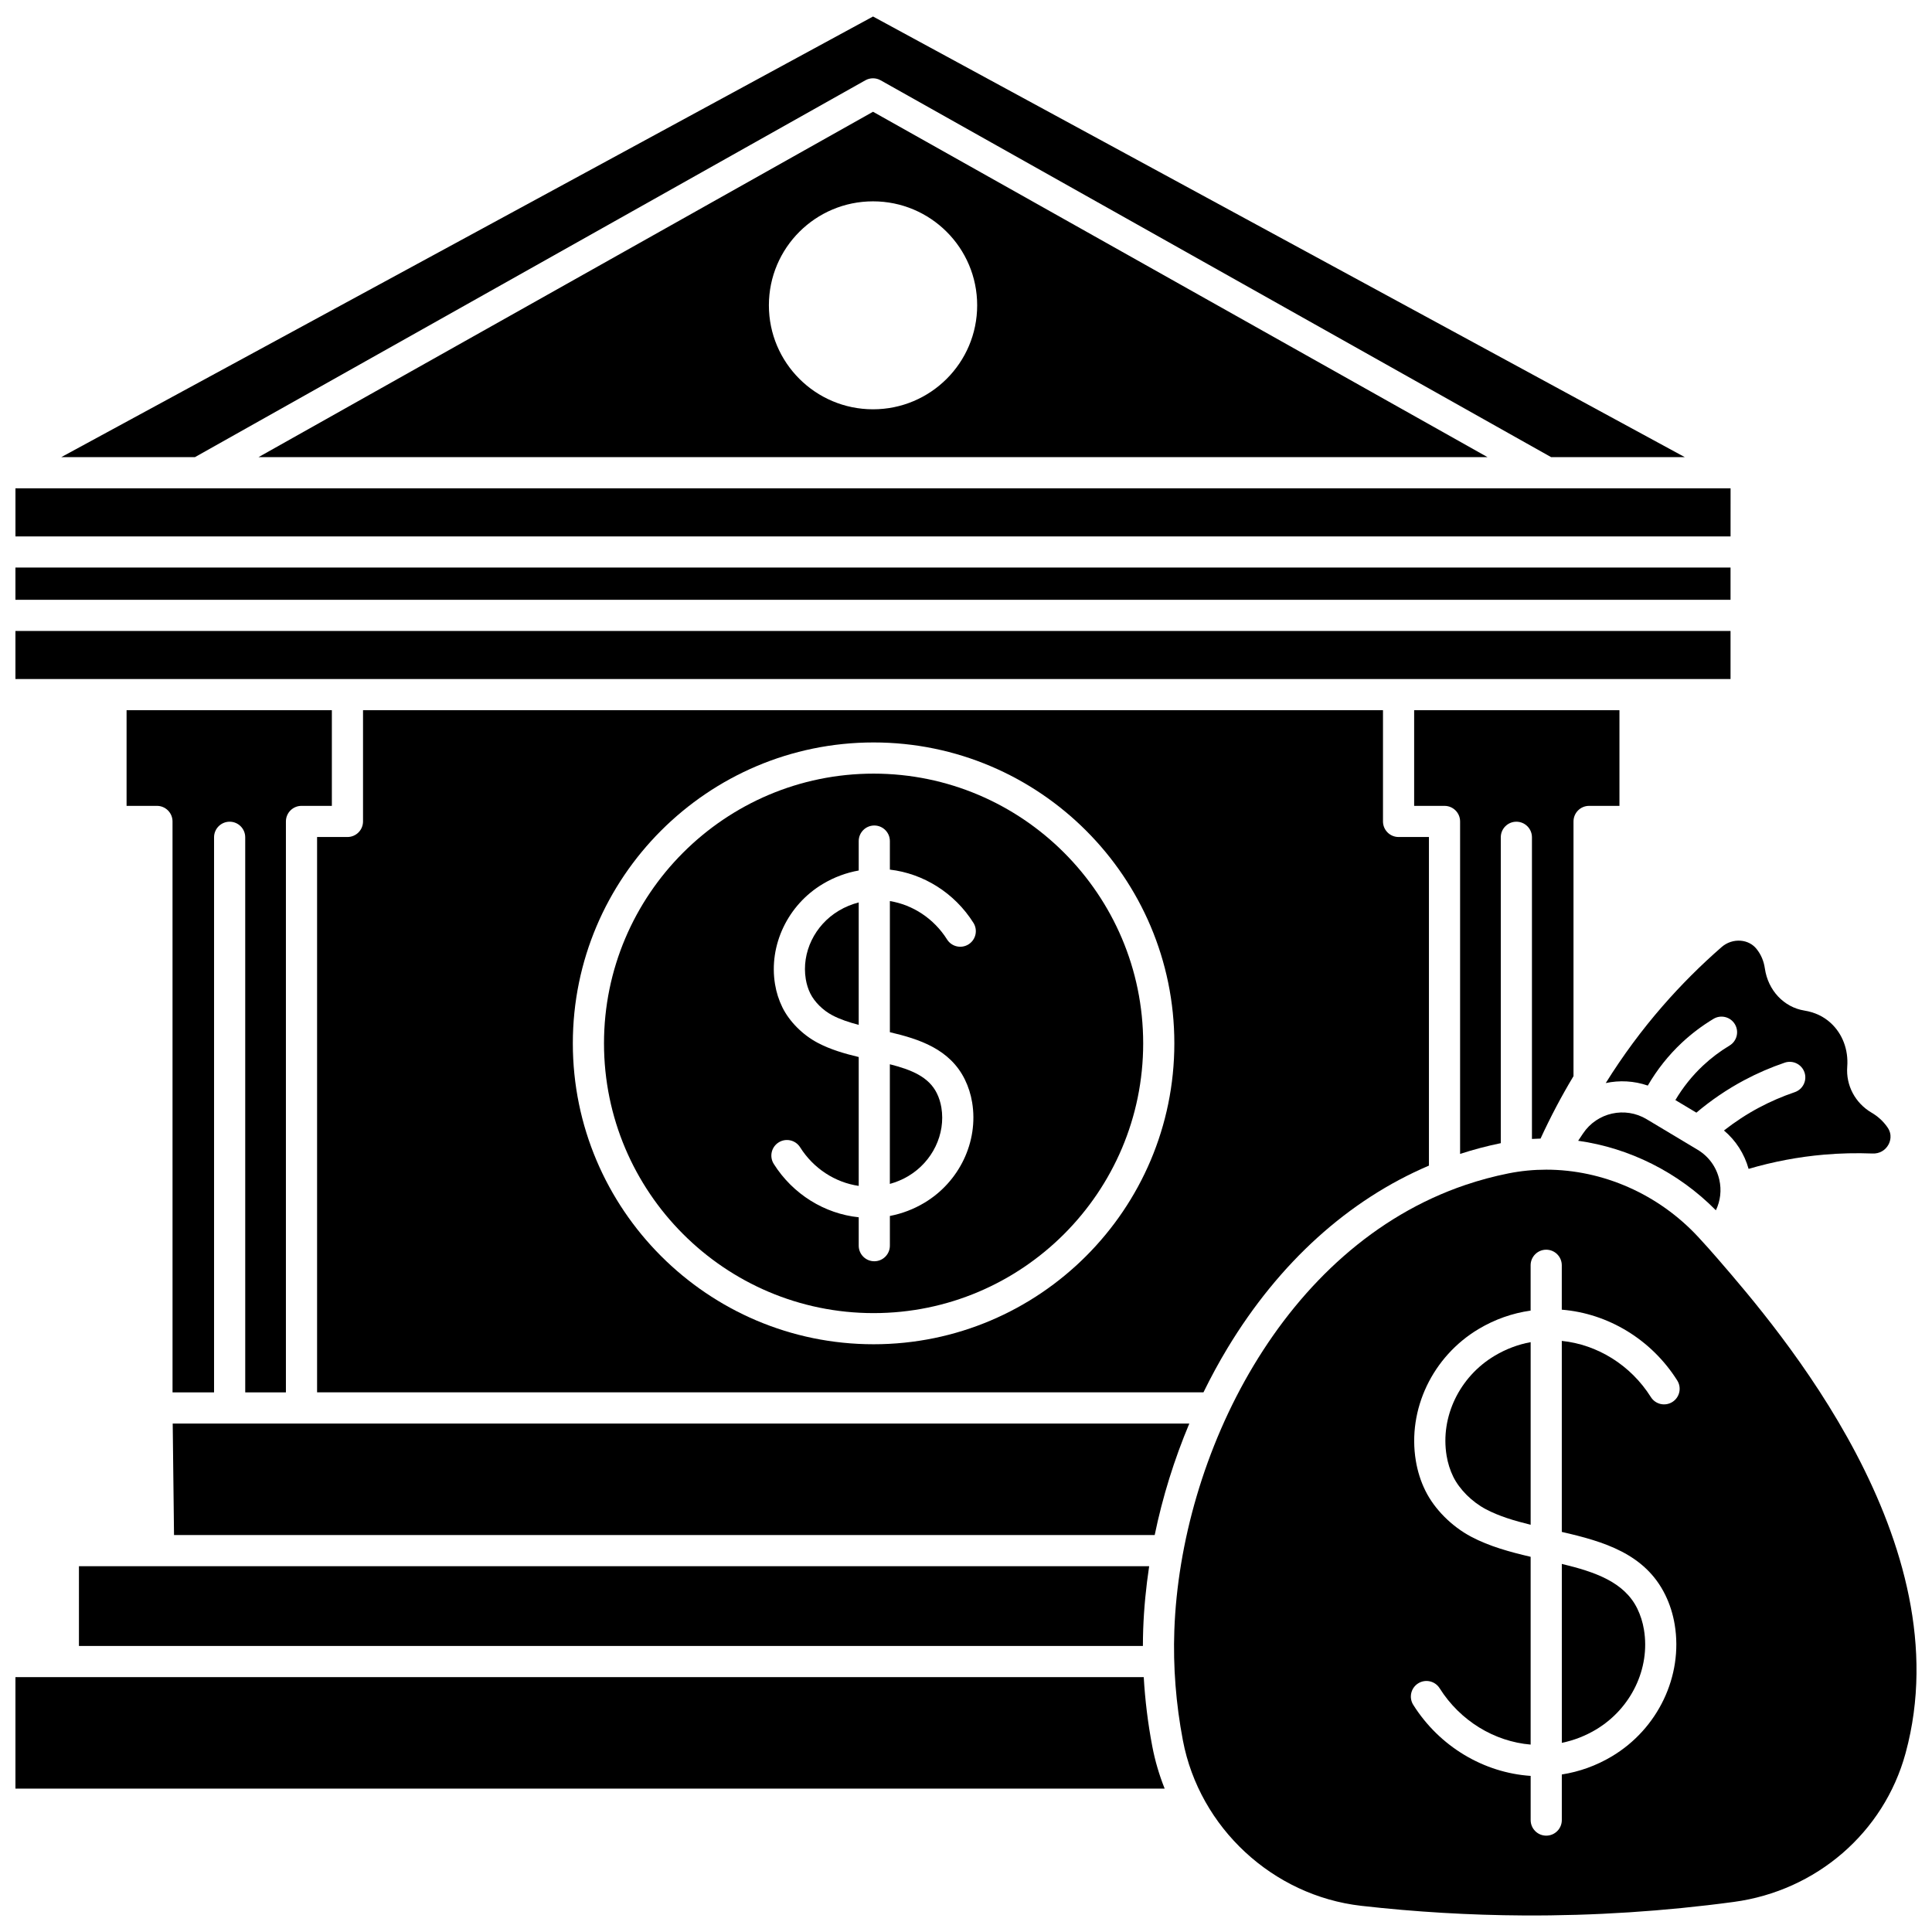
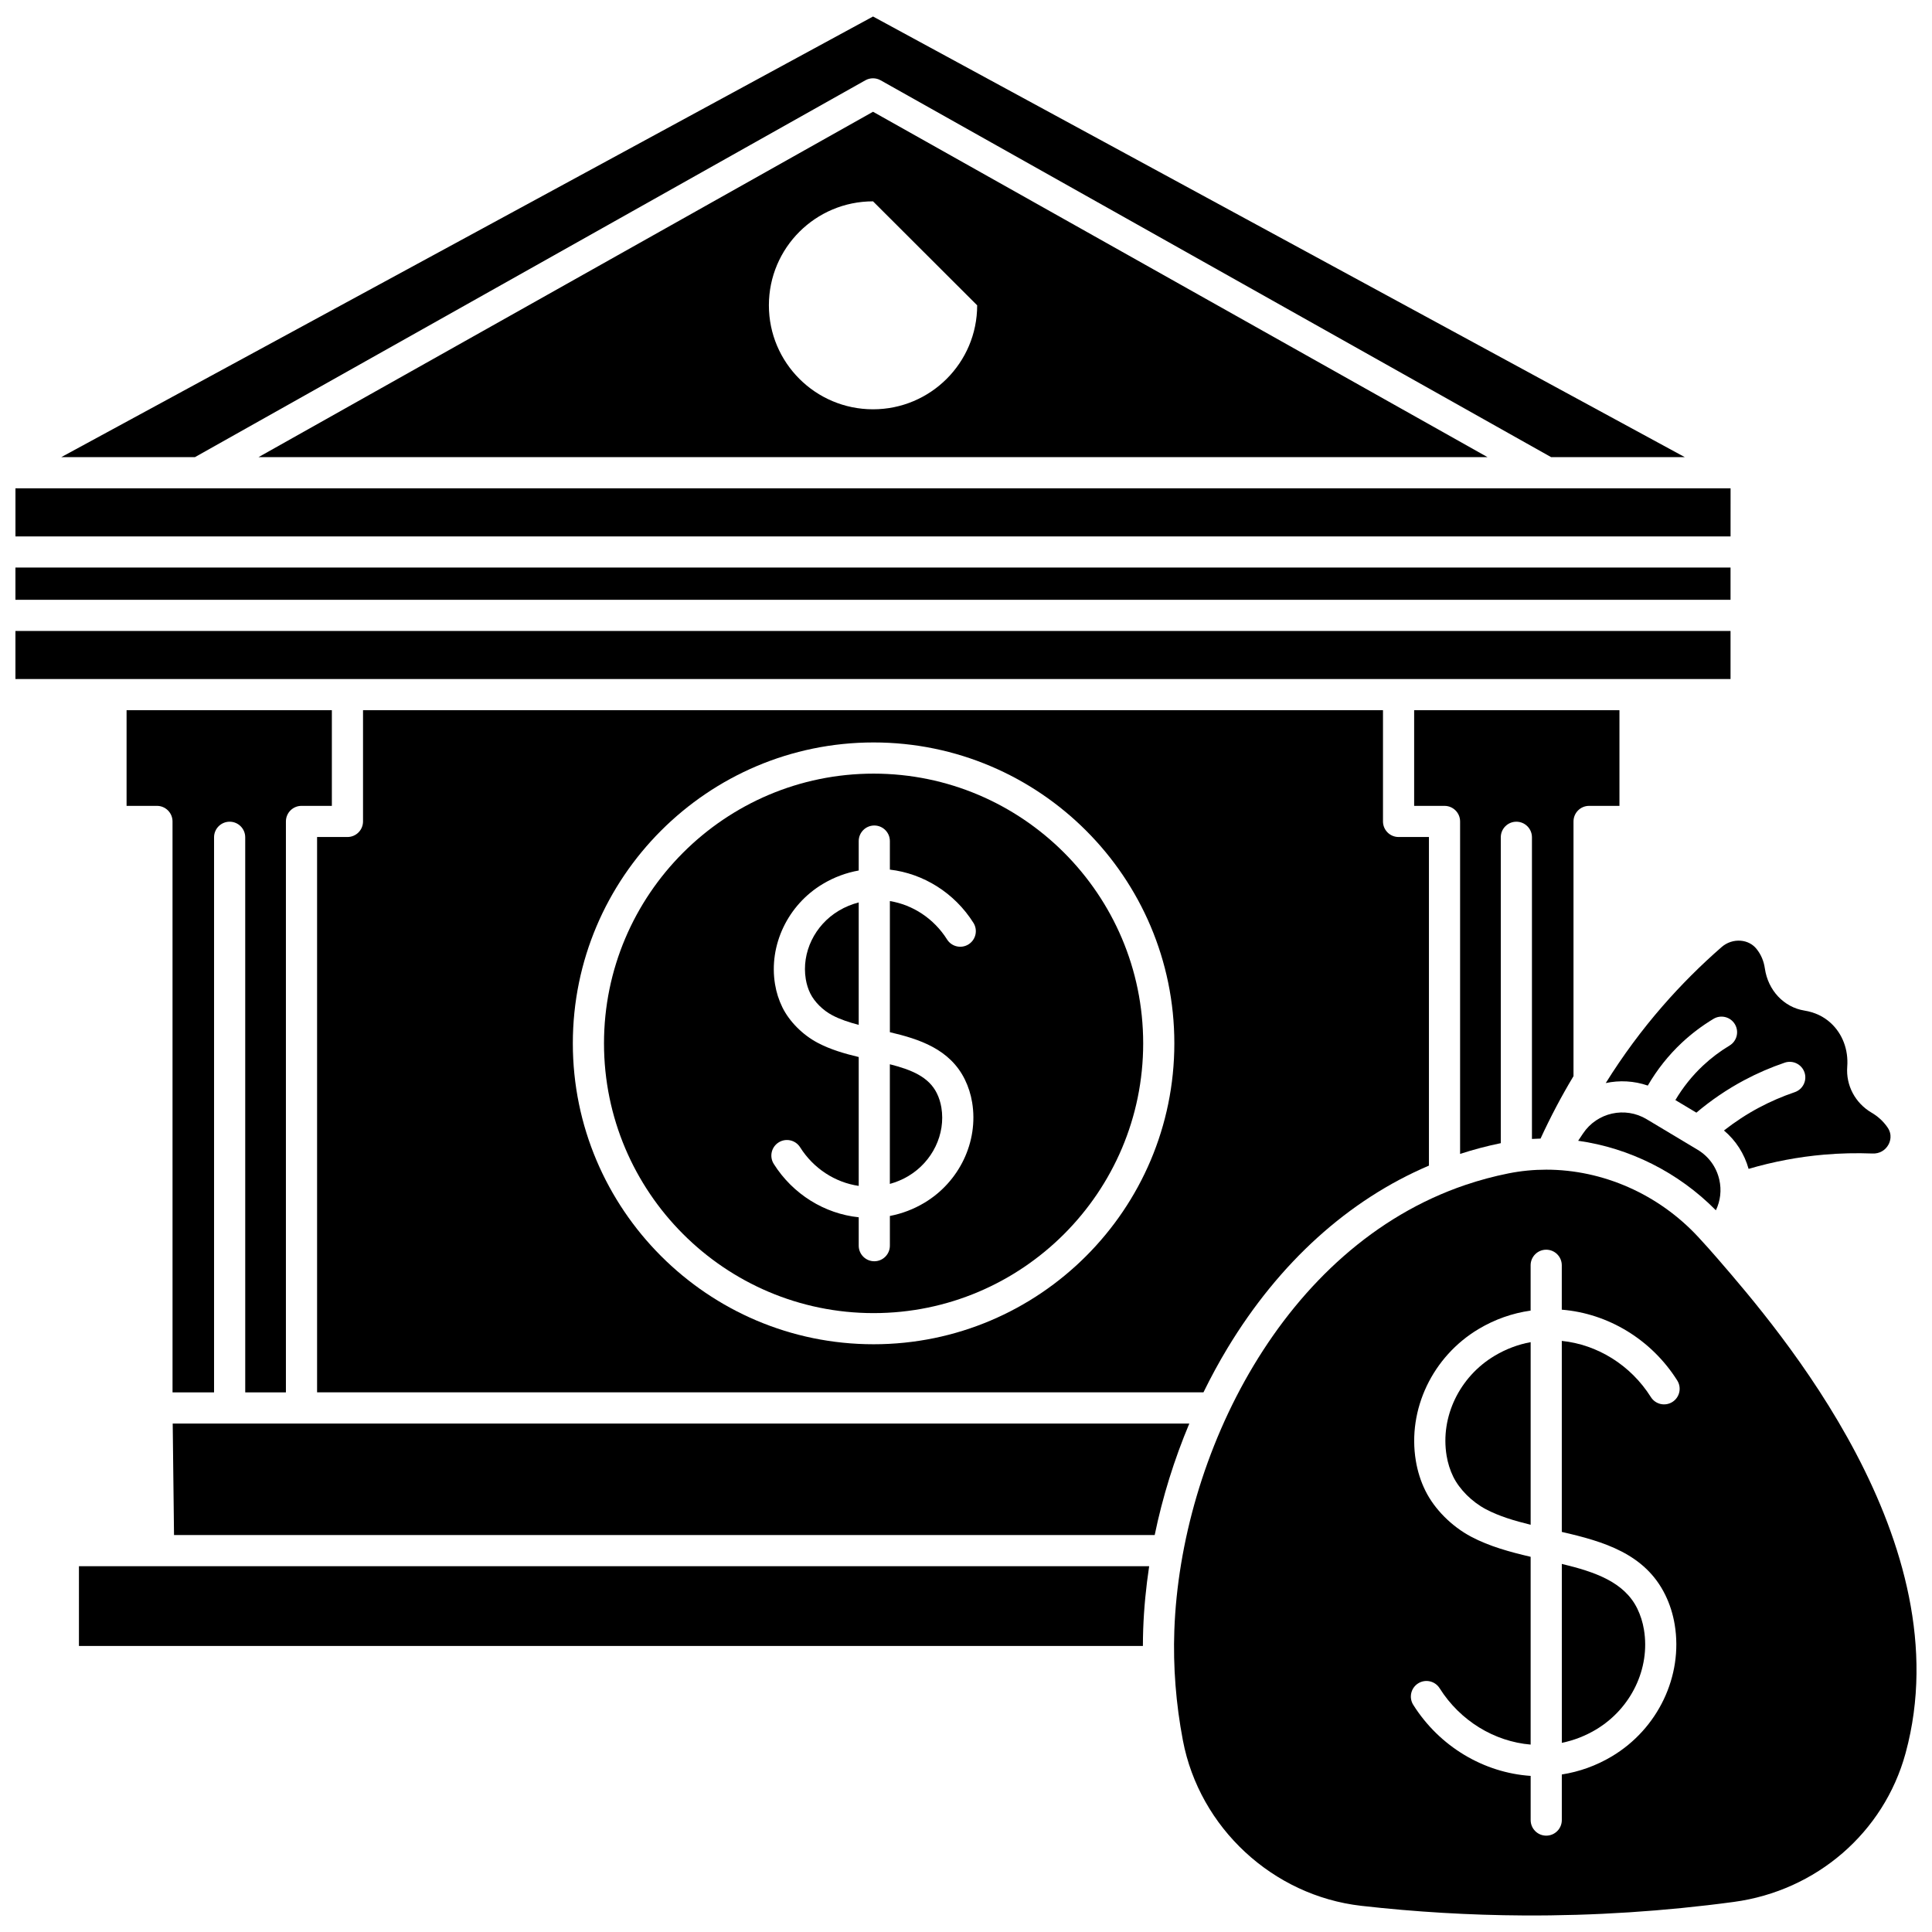
<svg xmlns="http://www.w3.org/2000/svg" width="800px" height="800px" version="1.1" viewBox="144 144 512 512">
  <defs>
    <clipPath id="f">
      <path d="m148.09 294h454.91v9h-454.91z" />
    </clipPath>
    <clipPath id="e">
      <path d="m148.09 311h454.91v13h-454.91z" />
    </clipPath>
    <clipPath id="d">
      <path d="m148.09 273h454.91v14h-454.91z" />
    </clipPath>
    <clipPath id="c">
-       <path d="m148.09 588h304.91v31h-304.91z" />
-     </clipPath>
+       </clipPath>
    <clipPath id="b">
      <path d="m455 453h196.9v198.9h-196.9z" />
    </clipPath>
    <clipPath id="a">
      <path d="m160 148.09h431v117.91h-431z" />
    </clipPath>
  </defs>
  <path d="m357.54 403.49c0.223 1.344 0.621 2.613 1.191 3.777 1.125 2.269 3.344 4.469 5.812 5.777 2.074 1.098 4.461 1.883 7.023 2.559v-32.449c-1.832 0.473-3.602 1.191-5.269 2.188-6.402 3.816-9.918 11.109-8.758 18.148z" />
  <path d="m599.64 456.66c-0.758-3.367-2.805-6.199-5.769-7.973l-13.496-8.086c-5.738-3.441-13.141-1.777-16.855 3.781l-1.289 1.934c13.547 1.902 26.5 8.305 36.496 18.426 1.199-2.508 1.535-5.316 0.914-8.082z" />
  <path d="m379.82 457.75c1.699-0.473 3.344-1.152 4.902-2.082 6.398-3.816 9.918-11.113 8.754-18.152-0.223-1.344-0.621-2.613-1.191-3.773-2.156-4.398-6.793-6.258-12.465-7.703z" />
  <path d="m375.51 349.02c-39.395 0-71.445 32.066-71.445 71.484 0 39.418 32.051 71.484 71.445 71.484s71.445-32.066 71.445-71.484c-0.004-39.418-32.051-71.484-71.445-71.484zm24.199 81.086c0.922 1.883 1.57 3.922 1.922 6.062 1.711 10.363-3.383 21.047-12.672 26.59-2.859 1.707-5.926 2.867-9.133 3.484v7.875c0 2.281-1.848 4.129-4.129 4.129s-4.129-1.848-4.129-4.129v-7.527c-9.02-0.934-17.441-6.086-22.516-14.145-1.215-1.93-0.637-4.481 1.293-5.695 1.93-1.219 4.481-0.637 5.695 1.293 3.555 5.644 9.312 9.332 15.527 10.23v-34.152c-3.762-0.902-7.512-1.984-10.891-3.777-3.981-2.109-7.469-5.613-9.328-9.371-0.957-1.957-1.605-3.996-1.957-6.133-1.711-10.359 3.383-21.047 12.672-26.59 2.973-1.773 6.16-2.965 9.504-3.559v-7.797c0-2.281 1.848-4.129 4.129-4.129s4.129 1.848 4.129 4.129v7.562c8.875 1.035 17.137 6.16 22.145 14.109 1.215 1.93 0.637 4.481-1.293 5.695-1.93 1.215-4.481 0.637-5.695-1.293-3.481-5.531-9.086-9.188-15.156-10.176v34.75c7.785 1.828 15.91 4.457 19.883 12.562z" />
  <path d="m469.31 501.25c13.719-22.703 32.07-39.27 53.371-48.348v-87.086h-8.047c-2.281 0-4.129-1.848-4.129-4.129v-29.477h-270.3v29.477c0 2.281-1.848 4.129-4.129 4.129h-8.047v147.17h234.9c1.965-4.012 4.086-7.938 6.379-11.734zm-93.801-1.008c-43.949 0-79.703-35.773-79.703-79.742 0-43.973 35.754-79.742 79.703-79.742s79.703 35.773 79.703 79.742-35.754 79.742-79.703 79.742z" />
  <path d="m459.18 521.25h-269.41l0.348 29.547h259.89c2.078-10.078 5.172-20.023 9.176-29.547z" />
  <path d="m552.26 445.74c2.617-5.691 5.531-11.219 8.734-16.551v-67.496c0-2.281 1.848-4.129 4.129-4.129h8.047v-25.348h-54.406v25.348h8.047c2.281 0 4.129 1.848 4.129 4.129v88.105c3.519-1.141 7.137-2.102 10.785-2.848v-81.059c0-2.281 1.848-4.129 4.129-4.129s4.129 1.848 4.129 4.129v79.941c0.762-0.047 1.52-0.074 2.277-0.094z" />
  <path d="m584.62 410.61c-5.562 6.387-10.594 13.215-15.082 20.414 3.641-0.785 7.496-0.594 11.145 0.664 2.457-4.219 5.469-8.027 9.012-11.344 2.555-2.391 5.379-4.523 8.395-6.336 1.957-1.176 4.492-0.543 5.668 1.414 1.176 1.957 0.543 4.492-1.414 5.664-2.516 1.512-4.871 3.289-7.004 5.285-2.867 2.684-5.328 5.758-7.348 9.16l5.566 3.332c3.922-3.312 8.172-6.203 12.684-8.605 3.426-1.828 7.035-3.387 10.727-4.644 2.156-0.73 4.504 0.422 5.238 2.578 0.734 2.16-0.422 4.504-2.578 5.242-3.269 1.113-6.469 2.496-9.504 4.113-3.254 1.73-6.34 3.769-9.258 6.043 3.148 2.656 5.402 6.156 6.527 10.176 6.531-1.918 13.25-3.191 20.035-3.777 4.25-0.367 8.562-0.465 12.82-0.297 1.789 0.078 3.379-0.812 4.219-2.371 0.387-0.715 1.133-2.602-0.305-4.617l-0.145-0.203c-1.047-1.449-2.41-2.68-4.023-3.625-4.359-2.559-6.836-7.231-6.461-12.188 0.34-4.484-1.246-8.699-4.348-11.562-1.898-1.754-4.258-2.871-7.016-3.316-5.43-0.879-9.637-5.367-10.469-11.172-0.281-1.949-1.012-3.676-2.18-5.133l-0.07-0.086c-1.008-1.23-2.473-1.98-4.129-2.117-1.824-0.156-3.664 0.449-5.047 1.652-5.562 4.844-10.832 10.109-15.656 15.656z" />
  <path d="m164.92 580.2h281.96c0.004-1.477 0.027-2.949 0.078-4.418 0.199-5.559 0.746-11.148 1.582-16.727h-283.62z" />
  <path d="m219.77 512.99v-151.3c0-2.281 1.848-4.129 4.129-4.129h8.047v-25.348h-54.402v25.348h8.047c2.281 0 4.129 1.848 4.129 4.129l0.004 151.3h11.004v-147.1c0-2.281 1.848-4.129 4.129-4.129s4.129 1.848 4.129 4.129l0.004 147.1z" />
  <g clip-path="url(#f)">
    <path d="m148.09 294.41h454.52v8.543h-454.52z" />
  </g>
  <g clip-path="url(#e)">
    <path d="m148.09 311.21h454.52v12.746h-454.52z" />
  </g>
  <g clip-path="url(#d)">
    <path d="m602.62 273.41h-48.633-0.016-0.016-405.86v12.746h454.52z" />
  </g>
  <g clip-path="url(#c)">
    <path d="m447.11 588.46h-299.02v29.547h304.56c-1.438-3.602-2.555-7.363-3.293-11.254-1.156-6.082-1.902-12.199-2.254-18.293z" />
  </g>
  <path d="m557.9 605.87c3.164-0.645 6.195-1.816 9.039-3.512 9.312-5.555 14.43-16.184 12.73-26.457-0.328-1.996-0.926-3.879-1.766-5.602-3.465-7.074-11.238-9.742-20.004-11.844z" />
  <g clip-path="url(#b)">
    <path d="m599.41 477.81c-1.711-1.98-3.488-3.973-5.285-5.914-10.609-11.488-25.43-17.922-40.355-17.922-3.352 0-6.707 0.324-10.02 0.988-3.871 0.773-7.707 1.805-11.406 3.059-48.457 16.434-75.484 71.828-77.133 118.06-0.344 9.617 0.418 19.418 2.266 29.137 4.398 23.152 23.84 41.18 47.277 43.844 14.266 1.621 28.77 2.481 43.117 2.555 18.531 0.098 37.246-1.113 55.621-3.59 21.883-2.953 39.734-18.387 45.477-39.312l0.07-0.262c15.082-55.676-33.621-112.1-49.629-130.64zm-14.094 88.859c1.199 2.445 2.039 5.098 2.5 7.887 2.246 13.594-4.445 27.617-16.648 34.895-4.137 2.469-8.598 4.074-13.27 4.805v12.082c0 2.281-1.848 4.129-4.129 4.129s-4.129-1.848-4.129-4.129v-11.707c-12.418-0.828-24.145-7.766-31.109-18.824-1.215-1.93-0.637-4.481 1.293-5.695s4.481-0.637 5.695 1.293c5.445 8.648 14.504 14.117 24.117 14.93v-49.766c-5.457-1.27-10.922-2.758-15.75-5.316-5.188-2.75-9.723-7.301-12.133-12.176-0.016-0.031-0.07-0.145-0.086-0.176-1.16-2.359-2-5.016-2.461-7.805-2.246-13.594 4.445-27.617 16.648-34.895 4.289-2.559 8.922-4.191 13.777-4.879v-12.008c0-2.281 1.848-4.129 4.129-4.129s4.129 1.848 4.129 4.129v11.766c12.227 0.98 23.73 7.859 30.602 18.766 1.215 1.93 0.637 4.481-1.293 5.695-1.93 1.215-4.481 0.637-5.695-1.293-5.352-8.496-14.184-13.93-23.609-14.895v50.621c11.094 2.543 22.066 5.762 27.422 16.695z" />
  </g>
  <g clip-path="url(#a)">
    <path d="m373.33 165.28c1.258-0.707 2.789-0.707 4.047 0l177.68 99.863h35.426l-215.12-116.77-215.12 116.77h35.426z" />
  </g>
-   <path d="m212.52 265.14h325.68l-162.84-91.523zm190.44-40.227c0 15.219-12.355 27.555-27.598 27.555-15.242 0-27.598-12.336-27.598-27.555s12.355-27.555 27.598-27.555c15.242 0 27.598 12.336 27.598 27.555z" />
+   <path d="m212.52 265.14h325.68l-162.84-91.523zm190.44-40.227c0 15.219-12.355 27.555-27.598 27.555-15.242 0-27.598-12.336-27.598-27.555s12.355-27.555 27.598-27.555z" />
  <path d="m527.36 529.75c0.328 1.996 0.926 3.879 1.766 5.598 1.68 3.398 4.973 6.668 8.629 8.605 3.492 1.852 7.547 3.062 11.883 4.125v-48.395c-3.348 0.617-6.551 1.824-9.547 3.613-9.309 5.551-14.426 16.18-12.73 26.453z" />
</svg>